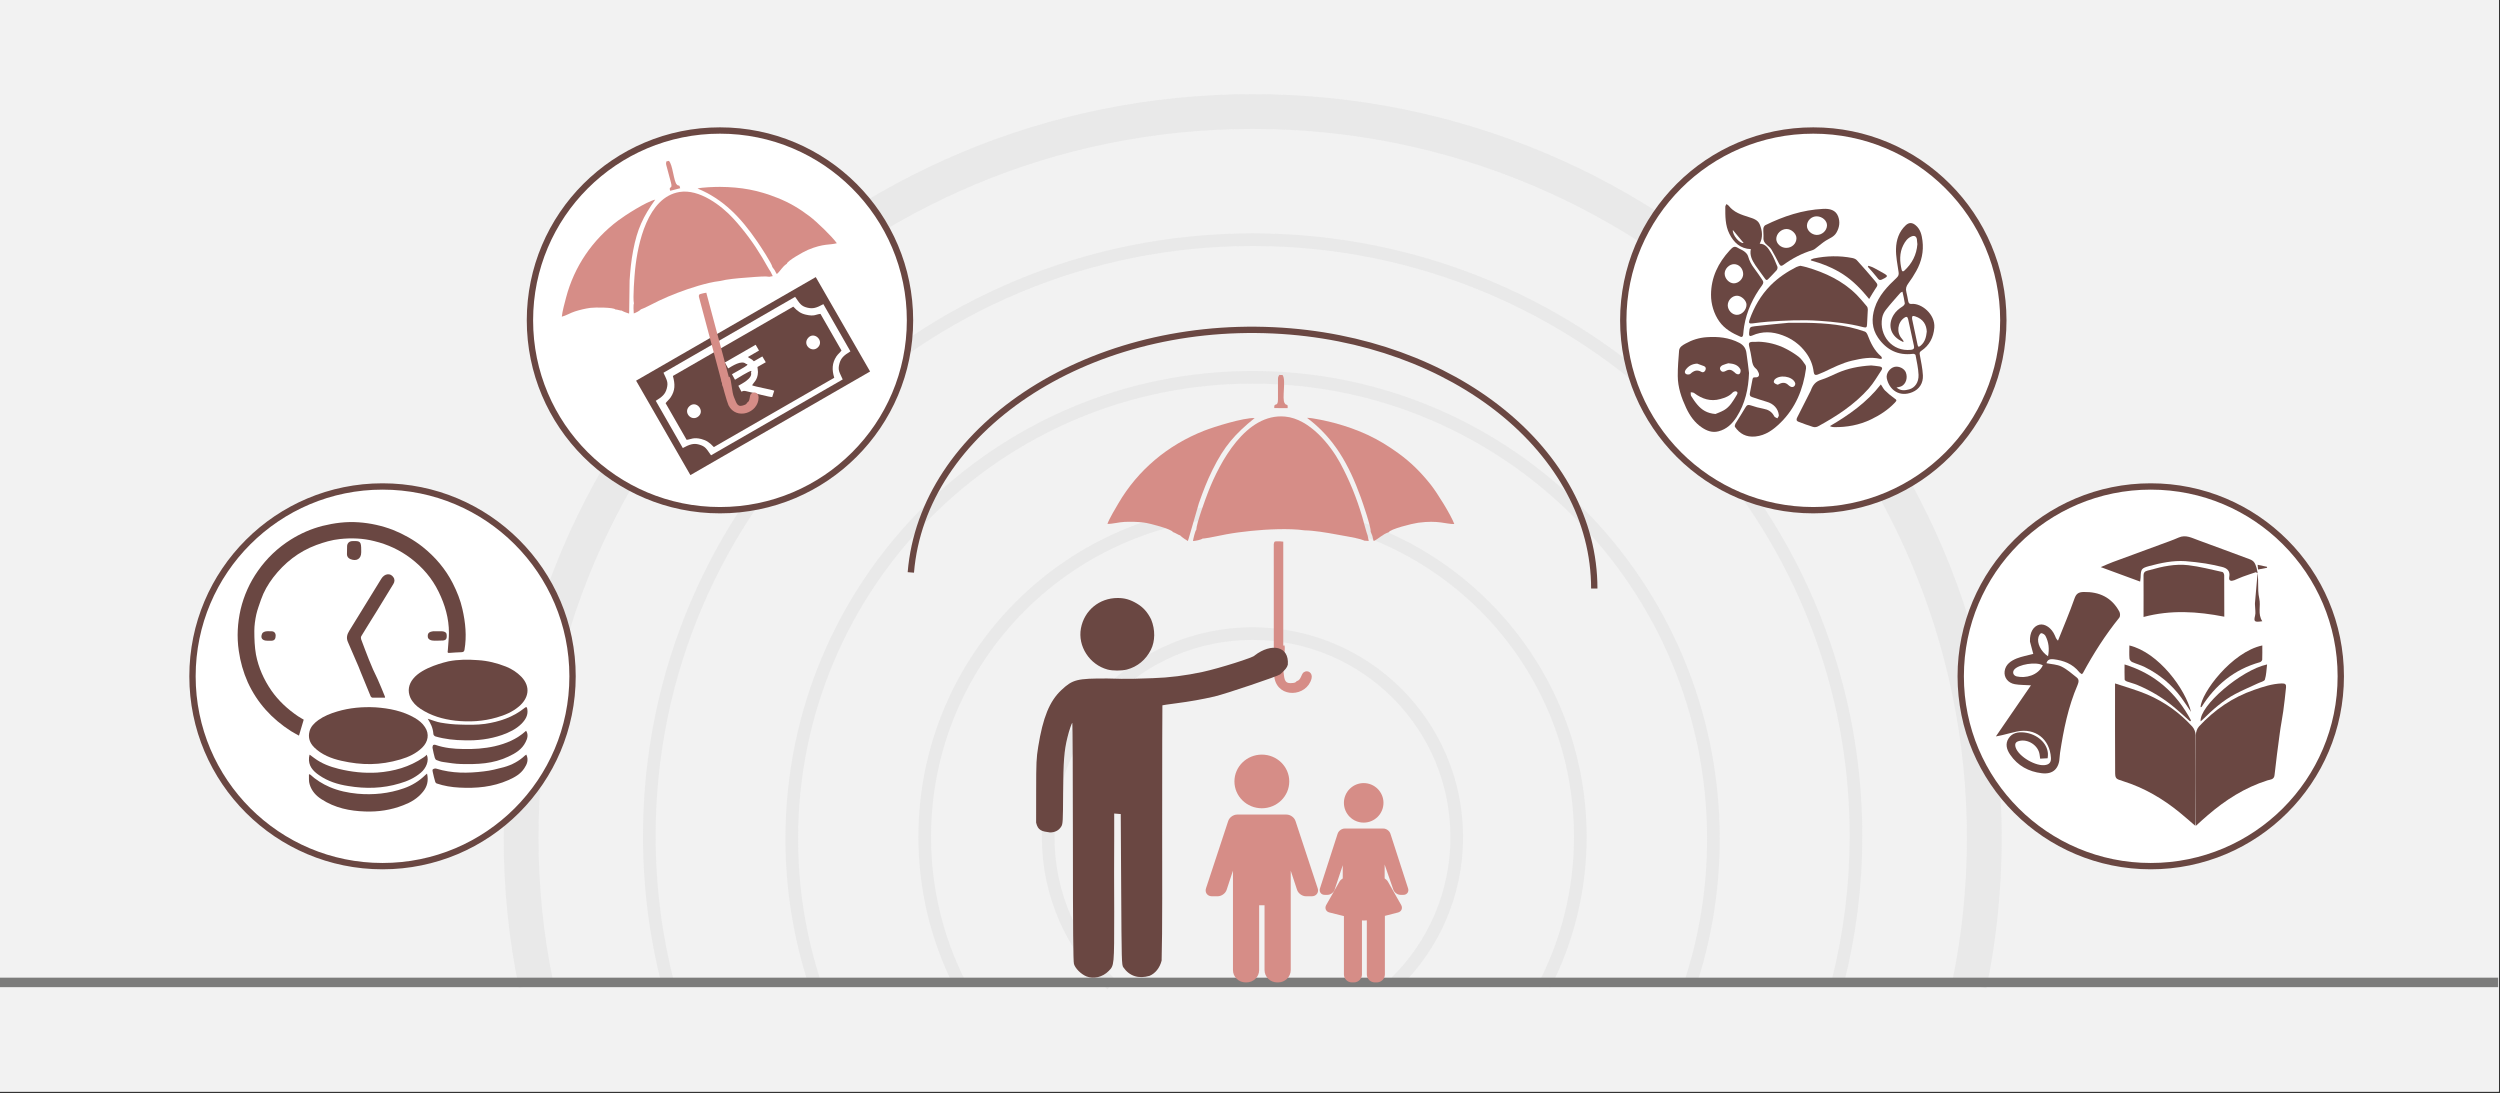
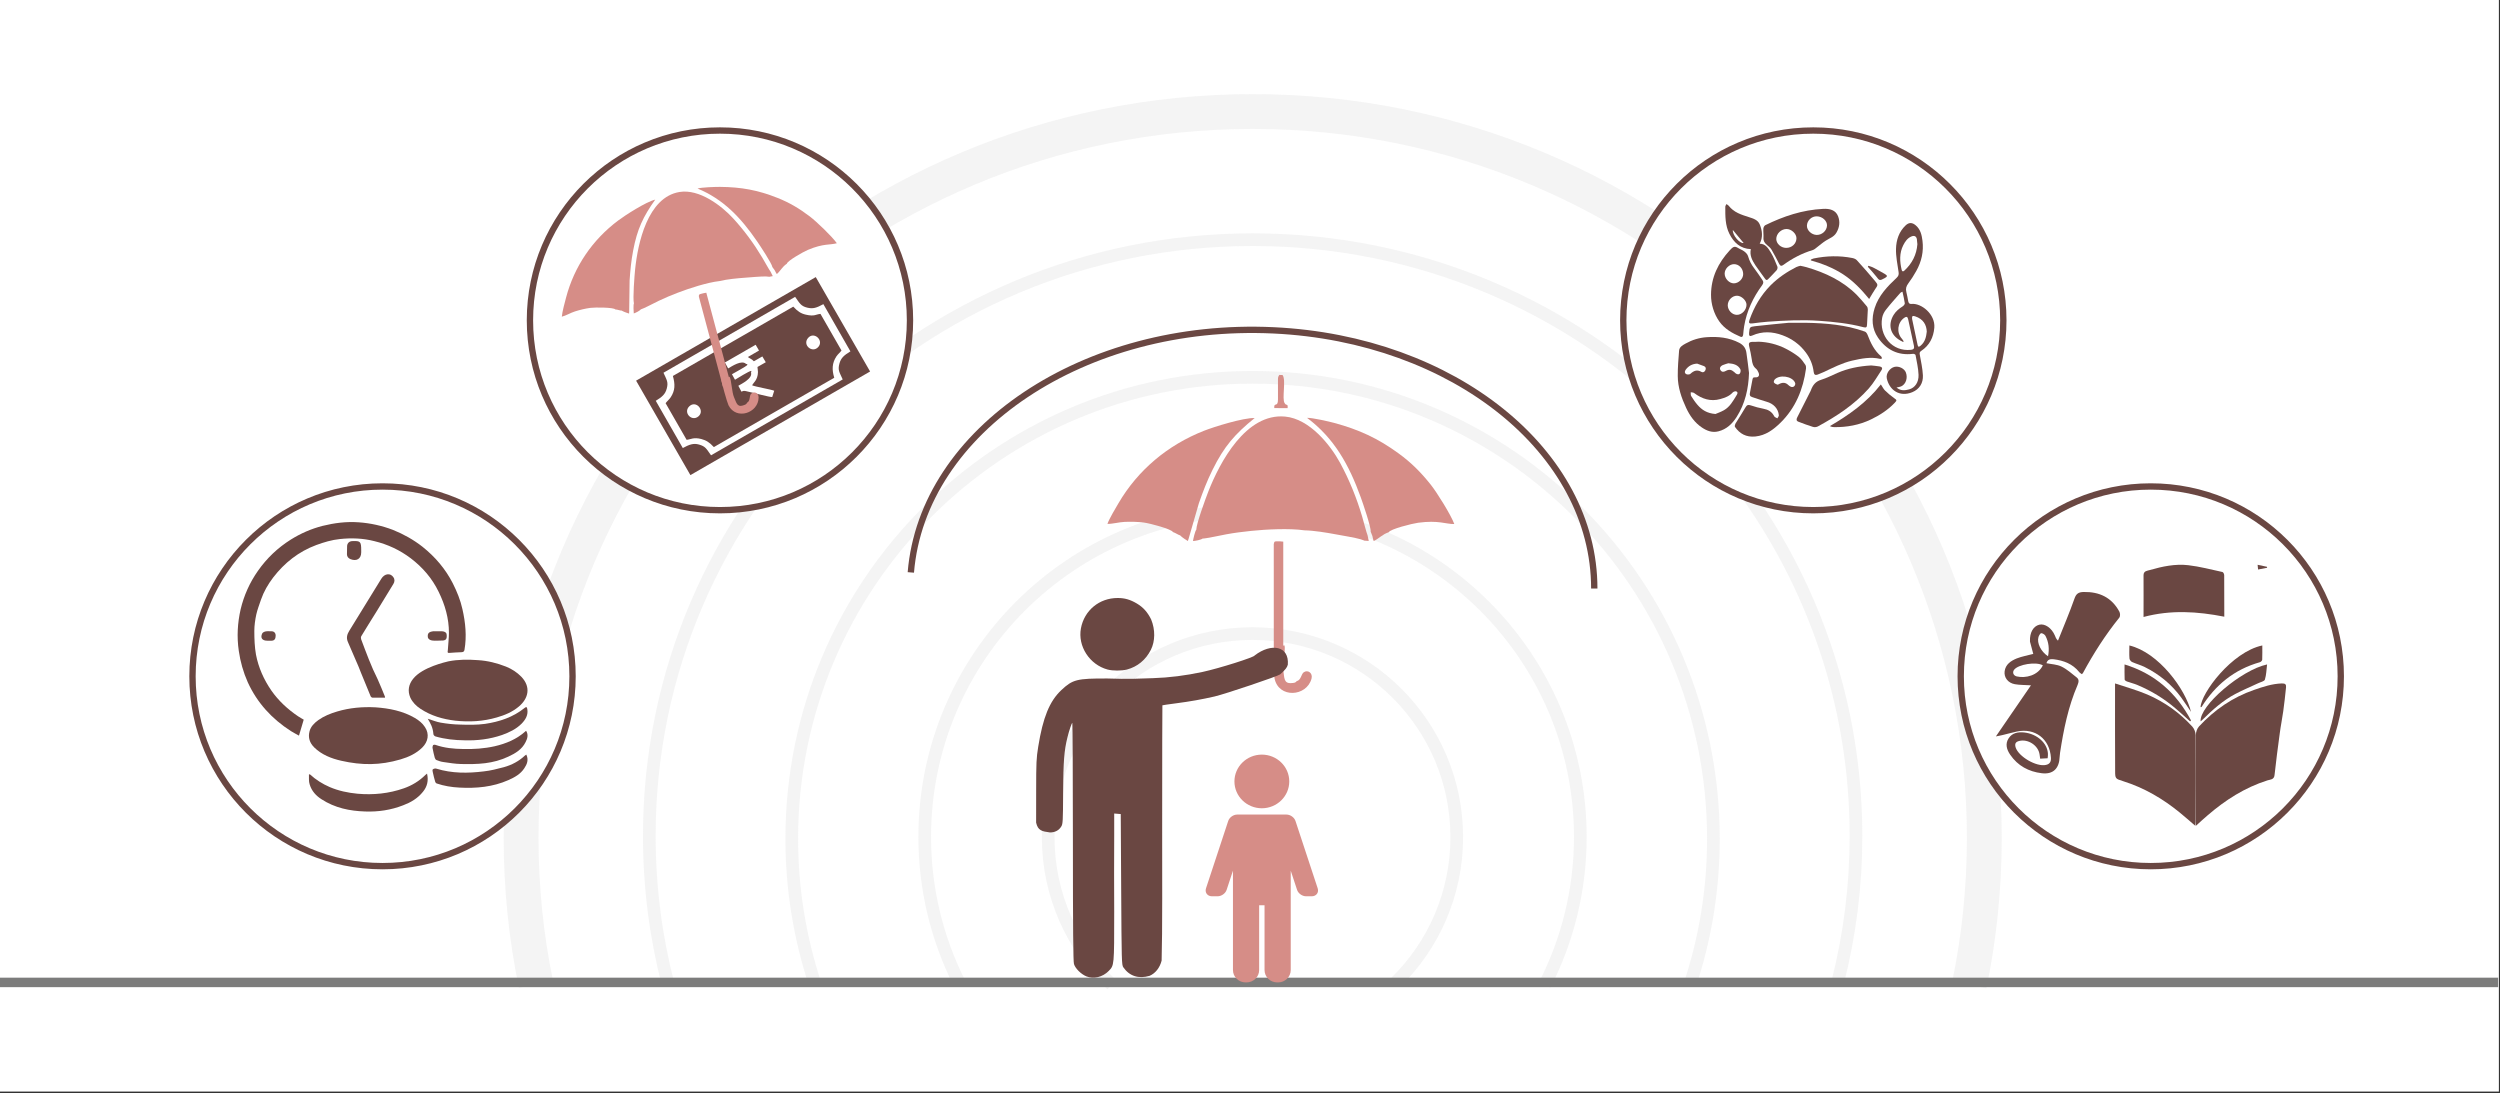
<svg xmlns="http://www.w3.org/2000/svg" width="526" height="230" overflow="hidden">
  <rect width="100%" height="100%" fill="#333333" stroke="none" />
  <defs>
    <clipPath id="clip0">
      <rect x="0" y="0" width="526" height="230" />
    </clipPath>
    <clipPath id="clip1">
      <rect x="241" y="158" width="49" height="49" />
    </clipPath>
    <clipPath id="clip2">
      <rect x="241" y="158" width="49" height="49" />
    </clipPath>
    <clipPath id="clip3">
      <rect x="241" y="158" width="49" height="49" />
    </clipPath>
    <clipPath id="clip4">
      <rect x="266" y="164" width="42" height="43" />
    </clipPath>
    <clipPath id="clip5">
-       <rect x="266" y="164" width="42" height="43" />
-     </clipPath>
+       </clipPath>
    <clipPath id="clip6">
      <rect x="266" y="164" width="42" height="43" />
    </clipPath>
  </defs>
  <g clip-path="url(#clip0)">
    <rect x="0" y="0" width="525.239" height="229.667" fill="#FFFFFF" transform="scale(1.001 1)" />
-     <rect x="0" y="0" width="525.239" height="229.667" fill="#F2F2F2" transform="scale(1.001 1)" />
    <path d="M-12.78-73.336C-4.885-65.561 0-54.766 0-42.841 0-19.177-19.221 0-42.938 0-66.638 0-85.876-19.177-85.876-42.841-85.876-55.053-80.737-66.084-72.504-73.893" stroke="#BFBFBF" stroke-width="2.663" stroke-miterlimit="8" stroke-opacity="0.169" fill="none" fill-rule="evenodd" transform="matrix(1.001 8.75495e-08 8.74228e-08 -1 306.5 133.307)" />
    <path d="M-7.467-99.855C-2.703-90.519 0-79.935 0-68.744 0-30.774-30.848 0-68.909 0-106.953 0-137.8-30.774-137.8-68.744-137.8-79.733-135.199-90.131-130.587-99.367" stroke="#BFBFBF" stroke-width="2.663" stroke-miterlimit="8" stroke-opacity="0.169" fill="none" fill-rule="evenodd" transform="matrix(1.001 8.75495e-08 8.74228e-08 -1 332.5 107.344)" />
    <path d="M-4.947-127.815C-1.739-118.166 0-107.841 0-97.109 0-43.485-43.377 0-96.868 0-150.342 0-193.719-43.485-193.719-97.109-193.719-107.79-191.98-118.082-188.806-127.713" stroke="#BFBFBF" stroke-width="2.663" stroke-miterlimit="8" stroke-opacity="0.169" fill="none" fill-rule="evenodd" transform="matrix(1.001 8.75495e-08 8.74228e-08 -1 360.5 79.385)" />
    <path d="M-3.823-156.151C-1.325-146.336 0-136.05 0-125.462 0-56.168-56.778 0-126.825 0-196.854 0-253.632-56.168-253.632-125.462-253.632-136.269-252.256-146.756-249.657-156.773" stroke="#BFBFBF" stroke-width="2.663" stroke-miterlimit="8" stroke-opacity="0.169" fill="none" fill-rule="evenodd" transform="matrix(1.001 8.75495e-08 8.74228e-08 -1 390.5 50.427)" />
    <path d="M-3.14-183.734C-1.086-173.763 0-163.422 0-152.844 0-68.426-68.847 0-153.786 0-238.707 0-307.554-68.426-307.554-152.844-307.554-163.388-306.485-173.696-304.431-183.633" stroke="#BFBFBF" stroke-width="7.323" stroke-miterlimit="8" stroke-opacity="0.169" fill="none" fill-rule="evenodd" transform="matrix(1.001 8.75495e-08 8.74228e-08 -1 417.5 23.466)" />
    <path d="M0 39.942C-1.01703e-14 17.883 17.883 0 39.942 0 62.002-1.01703e-14 79.884 17.883 79.884 39.942 79.884 62.002 62.002 79.884 39.942 79.884 17.883 79.884-1.52555e-14 62.002 0 39.942Z" stroke="#6A4742" stroke-width="1.331" stroke-miterlimit="8" fill="#FFFFFF" fill-rule="evenodd" transform="matrix(1.001 0 -0 1 40.5 102.352)" />
    <path d="M0 0 525.087 0" stroke="#7C7C7B" stroke-width="1.997" stroke-miterlimit="8" fill="none" fill-rule="evenodd" transform="matrix(1.001 0 -0 1 0 206.7)" />
    <path d="M-3.164-7.505C-2.277-7.317-2.216-6.028-1.71-5.659-0.862-5.037 0.27-5.781-0.058-6.993-1.09-10.813-6.974-11.177-7.833-6.921-7.982-6.186-8.052-0.92-7.917-0.197L-5.729 0C-5.478-0.93-6.198-4.008-5.977-5.328-5.756-6.648-5.931-7.999-4.402-7.923-3.759-7.889-3.453-7.893-3.164-7.505Z" fill="#D68D87" fill-rule="evenodd" transform="matrix(1.001 8.75495e-08 8.74228e-08 -1 276 135.803)" />
    <path d="M0.004 23.903 1.997 23.965 1.997 0.129C1.612 0.077 1.151 0.046 0.793 0.057 0.24 0.072 0.114 0 0 0.63L0.004 23.903Z" fill="#D68D87" fill-rule="evenodd" transform="matrix(1.001 0 -0 1 268 113.835)" />
    <path d="M2.036 26.437C2.477 26.489 6.154 25.705 7.023 25.542 8.732 25.226 10.488 25.008 12.251 24.824 15.382 24.501 20.286 24.248 23.428 24.709 25.468 24.747 28.092 25.195 29.948 25.538 31.047 25.74 34.218 26.274 35.227 26.583L35.902 26.822C35.923 26.833 35.966 26.853 35.999 26.874L36.947 26.94 36.699 25.747C36.562 25.542 35.74 22.409 35.568 21.833 34.411 17.913 32.889 14.138 30.932 10.526 28.907 6.79 24.545 1.259 19.371 0.774 11.123 0 5.641 10.394 3.239 16.518 2.682 17.947 0.711 23.308 0.7 24.577 0.434 24.841 0.05 26.597 0 26.961 0.431 26.954 1.67 26.715 2.036 26.437Z" fill="#D68D87" fill-rule="evenodd" transform="matrix(1.001 0 -0 1 251 86.874)" />
    <path d="M13.374 23.98 13.736 24.906C13.819 25.236 13.883 25.703 14.024 25.962 15.108 25.453 15.854 24.53 17.186 24.106 17.459 23.453 22.094 22.281 23.355 22.113 27.659 21.534 29.149 22.418 30.955 22.383 30.233 20.435 27.333 15.785 26.033 14.139 23.897 11.444 21.854 9.426 19.244 7.524 14.889 4.348 10.95 2.527 5.673 1.098 4.617 0.811 1.073 0 0 0.042 5.701 4.306 8.821 9.921 11.299 16.778 11.708 17.908 13.481 23.064 13.374 23.98Z" fill="#D68D87" fill-rule="evenodd" transform="matrix(1.001 0 -0 1 275 87.873)" />
    <path d="M13.767 24.07C14.341 24.252 14.848 24.664 15.311 24.78 15.451 24.955 15.357 24.843 15.519 24.986 15.544 25.011 15.691 25.133 15.731 25.165 15.953 25.343 15.957 25.354 16.197 25.504L16.908 25.962 17.07 25.469 19.234 17.982C20.11 15.477 20.936 13.326 22.092 10.985 24.544 6.014 26.816 3.436 30.955 0.08 28.572 0 22.383 1.938 20.329 2.75 12.665 5.766 6.411 11.024 2.319 18.014 1.702 19.07 0.449 21.148 0 22.355 1.098 22.376 2.427 21.981 3.629 21.932 5.001 21.876 6.379 21.911 7.668 22.072 8.881 22.226 13.527 23.457 13.767 24.07Z" fill="#D68D87" fill-rule="evenodd" transform="matrix(1.001 0 -0 1 233 87.873)" />
    <path d="M0.883 0.902 0.886 5.129C0.894 6.973 0 5.595 0.108 6.973L2.913 6.99C2.996 5.875 2.652 6.594 2.296 5.948 1.653 5.096 2.644 1.052 1.851 0.023L1.171 0C0.972 0.276 0.883 0.473 0.883 0.902Z" fill="#D68D87" fill-rule="evenodd" transform="matrix(1.001 0 -0 1 268 78.886)" />
    <path d="M10.564 79.611C9.434 79.145 8.217 77.93 7.954 77.004 7.795 76.445 7.737 69.765 7.731 51.267 7.726 37.526 7.671 26.284 7.608 26.284 7.479 26.284 6.952 27.848 6.577 29.345 5.894 32.071 5.713 34.411 5.677 40.98 5.645 46.99 5.616 47.527 5.297 48.059 4.798 48.892 3.973 49.331 2.912 49.33 1.187 49.097 0.383 48.936 0 47.26L0.007 40.598C0.013 34.557 0.054 33.693 0.434 31.326 1.432 25.12 2.82 21.714 5.301 19.38 7.681 17.141 8.579 16.914 14.982 16.937 19.423 17.107 21.722 16.959 24.572 16.867 27.954 16.761 31.441 16.322 35.004 15.552 38.496 14.798 45.935 12.439 45.935 12.085 49.467 9.395 53.215 10.068 52.905 14.031 52.733 14.658 52.407 15.071 51.298 16.066 50.874 16.446 39.7 20.218 37.5 20.723 34.846 21.333 32.389 21.77 29.432 22.158 27.869 22.363 26.569 22.552 26.542 22.579 26.515 22.605 26.494 34.259 26.494 48.476 26.491 56.738 26.56 70.435 26.38 76.29 25.997 77.804 25.062 78.986 23.838 79.5 21.548 80.17 19.617 79.574 18.324 77.695 17.984 77.185 17.967 76.576 17.879 61.313L17.787 45.46 17.099 45.404 16.412 45.348 16.412 50.032C16.356 56.967 16.409 58.702 16.412 66.054 16.412 77.362 16.419 77.282 15.258 78.47 13.988 79.769 12.076 80.233 10.564 79.611ZM15.021 15.052C11.228 14.031 8.713 10.139 9.418 6.381 10.127 2.603 13.278 0.001 17.145 0 18.623-0 19.791 0.338 21.188 1.171 22.503 1.956 23.397 2.951 24.17 4.493 25.069 6.679 25.023 9.093 24.125 10.892 23.064 13.01 21.286 14.475 19.071 15.056 17.992 15.339 16.079 15.337 15.021 15.052Z" fill="#6A4742" fill-rule="evenodd" transform="matrix(1.001 0 -0 1 218 125.818)" />
    <g clip-path="url(#clip1)">
      <g clip-path="url(#clip2)">
        <g clip-path="url(#clip3)">
-           <path d="M23.965 11.29C27.078 11.29 29.61 8.758 29.61 5.645 29.61 2.532 27.078 0 23.965 0 20.853 0 18.321 2.532 18.321 5.645 18.321 8.758 20.853 11.29 23.965 11.29Z" fill="#D68D87" transform="matrix(1.022 0 -0 1 241 158.77)" />
+           <path d="M23.965 11.29C27.078 11.29 29.61 8.758 29.61 5.645 29.61 2.532 27.078 0 23.965 0 20.853 0 18.321 2.532 18.321 5.645 18.321 8.758 20.853 11.29 23.965 11.29" fill="#D68D87" transform="matrix(1.022 0 -0 1 241 158.77)" />
          <path d="M35.462 28.135 30.89 13.966C30.645 13.208 29.829 12.614 29.032 12.614L28.348 12.614 27.86 12.614 20.07 12.614 19.581 12.614 18.898 12.614C18.101 12.614 17.285 13.208 17.04 13.966L12.468 28.135C12.333 28.555 12.389 28.98 12.623 29.302 12.857 29.623 13.244 29.808 13.686 29.808L14.858 29.808C15.655 29.808 16.471 29.214 16.716 28.455L18.018 24.418 18.018 29.87 18.018 30.132 18.018 45.326C18.018 46.762 19.187 47.931 20.623 47.931L20.806 47.931C22.242 47.931 23.411 46.762 23.411 45.326L23.411 31.695 24.519 31.695 24.519 45.326C24.519 46.762 25.688 47.931 27.124 47.931L27.307 47.931C28.743 47.931 29.912 46.762 29.912 45.326L29.912 30.132 29.912 29.87 29.912 24.416 31.215 28.455C31.46 29.214 32.276 29.808 33.073 29.808L34.245 29.808C34.687 29.808 35.074 29.623 35.308 29.302 35.543 28.98 35.598 28.555 35.462 28.135Z" fill="#D68D87" transform="matrix(1.022 0 -0 1 241 158.77)" />
        </g>
      </g>
    </g>
    <g clip-path="url(#clip4)">
      <g clip-path="url(#clip5)">
        <g clip-path="url(#clip6)">
          <path d="M20.9 8.317C23.193 8.317 25.058 6.451 25.058 4.158 25.058 1.866 23.193 0 20.9 0 18.607 0 16.742 1.866 16.742 4.158 16.742 6.451 18.607 8.317 20.9 8.317Z" fill="#D68D87" transform="matrix(1.001 0 -0 1 266 164.761)" />
          <path d="M30.231 22.16 26.52 10.661C26.321 10.045 25.659 9.563 25.012 9.563L24.113 9.563C24.1 9.563 24.088 9.567 24.075 9.568 24.061 9.567 24.049 9.563 24.035 9.563L17.766 9.563C17.741 9.563 17.718 9.569 17.694 9.57 17.671 9.569 17.649 9.563 17.626 9.563L16.927 9.563C16.28 9.563 15.618 10.045 15.419 10.661L11.709 22.159C11.599 22.5 11.645 22.845 11.834 23.106 12.024 23.367 12.339 23.517 12.697 23.517L13.281 23.517C13.926 23.517 14.59 23.037 14.794 22.424L16.498 17.284 16.498 20.058C16.211 20.228 15.963 20.461 15.815 20.723L13.017 25.662C12.842 25.971 12.815 26.319 12.943 26.617 13.071 26.915 13.341 27.135 13.686 27.221L16.744 27.986 16.744 40.248C16.744 41.181 17.502 41.939 18.434 41.939L18.847 41.939C19.78 41.939 20.538 41.181 20.538 40.248L20.538 28.895C20.682 28.909 20.834 28.917 20.99 28.917 21.19 28.917 21.381 28.904 21.558 28.882L21.558 40.248C21.558 41.181 22.317 41.939 23.249 41.939L23.662 41.939C24.595 41.939 25.353 41.181 25.353 40.248L25.353 27.936 28.119 27.226C28.462 27.138 28.732 26.916 28.859 26.617 28.985 26.318 28.958 25.97 28.784 25.662L25.986 20.723C25.838 20.461 25.59 20.228 25.303 20.058L25.303 17.147 27.136 22.434C27.347 23.041 28.016 23.517 28.658 23.517L29.242 23.517C29.601 23.517 29.915 23.367 30.105 23.107 30.295 22.846 30.341 22.5 30.231 22.16Z" fill="#D68D87" transform="matrix(1.001 0 -0 1 266 164.761)" />
        </g>
      </g>
    </g>
    <path d="M0.139 51.04C2.606 21.042 36.733-1.762 76.363 0.105 114.262 1.891 143.792 25.678 143.792 54.421" stroke="#6A4742" stroke-width="1.331" stroke-miterlimit="8" fill="none" fill-rule="evenodd" transform="matrix(1.001 0 -0 1 191.5 69.4)" />
    <path d="M13.888 41.575C13.564 42.711 13.24 43.761 12.891 44.935 12.393 44.638 11.769 44.354 11.184 43.971 7.183 41.402 4.092 38.017 2.122 33.693 1.188 31.593 0.564 29.369 0.24 27.096-0.196 24.143-0.021 21.227 0.627 18.361 1.325 15.445 2.534 12.728 4.266 10.269 6.123 7.613 8.417 5.426 11.159 3.697 13.252 2.387 15.459 1.423 17.839 0.806 20.344 0.188 22.837-0.133 25.43 0.052 27.898 0.225 30.316 0.756 32.671 1.658 34.902 2.56 36.996 3.734 38.878 5.216 41.533 7.341 43.677 9.861 45.21 12.864 46.095 14.618 46.83 16.422 47.241 18.299 47.889 21.128 48.176 23.995 47.678 26.886 47.615 27.231 47.441 27.355 47.092 27.38 46.244 27.404 45.384 27.466 44.524 27.528 44.026 27.59 44.138 27.268 44.175 27.009 44.237 25.786 44.412 24.526 44.412 23.303 44.412 20.264 43.589 17.41 42.256 14.692 40.885 11.85 38.878 9.515 36.373 7.613 34.08 5.883 31.549 4.697 28.745 4.018 26.364 3.4 23.922 3.314 21.504 3.573 19.796 3.746 18.151 4.24 16.53 4.833 12.791 6.229 9.85 8.577 7.469 11.665 6.385 13.098 5.5 14.618 4.914 16.31 4.565 17.36 4.154 18.386 3.917 19.461 3.68 20.573 3.506 21.771 3.506 22.907 3.506 24.575 3.568 26.268 3.855 27.898 4.378 30.616 5.5 33.149 7.095 35.459 8.604 37.621 10.511 39.376 12.692 40.858 13.091 41.13 13.539 41.364 13.888 41.575L13.888 41.575Z" fill="#6A4742" fill-rule="evenodd" transform="matrix(1.001 0 -0 1 50 109.841)" />
    <path d="M6.79 11.279C4.687 10.8 2.684 10.011 1.12 8.481 0.143 7.513-0.207 6.389 0.118 5.121 0.356 4.105 1.12 3.34 1.983 2.718 3.173 1.87 4.525 1.332 5.939 0.913 8.568 0.124 11.284-0.103 14.013 0.04 16.905 0.244 19.746 0.806 22.263 2.276 23.114 2.778 23.865 3.376 24.391 4.201 25.367 5.671 25.042 7.285 23.827 8.493 22.55 9.76 20.936 10.502 19.221 11.004 14.94 12.259 11.121 12.259 6.79 11.279L6.79 11.279Z" fill="#6A4742" fill-rule="evenodd" transform="matrix(1.001 0 -0 1 65 148.784)" />
    <path d="M8.349 0.345C10.41-0.06 12.483-0.06 14.569 0.097 16.58 0.215 18.553 0.711 20.439 1.455 21.675 1.952 22.762 2.657 23.686 3.611 25.722 5.766 25.16 8.143 23.162 9.841 21.775 11.016 20.189 11.669 18.503 12.152 15.643 12.988 12.758 13.145 9.798 12.832 7.175 12.518 4.689 11.813 2.454 10.324 1.567 9.736 0.805 8.992 0.33 7.973-0.282 6.549-0.019 5.191 0.917 4.028 2.853 1.56 7.849 0.476 8.349 0.345L8.349 0.345Z" fill="#6A4742" fill-rule="evenodd" transform="matrix(1.001 0 -0 1 86 138.799)" />
-     <path d="M24.759 0.024C25.348 1.284 24.584 2.919 23.519 3.803 22.216 4.917 20.676 5.608 19.047 6.068 15.528 7.134 11.92 7.219 8.275 6.613 6.058 6.274 3.954 5.608 2.125 4.324 0.822 3.44-0.155 2.325 0.02 0.606 0.045 0.436 0.083 0.266 0.133 0 0.521 0.291 0.847 0.521 1.135 0.739 2.676 1.889 4.417 2.543 6.283 3.004 8.951 3.658 11.632 3.949 14.363 3.779 17.857 3.525 21.139 2.604 24.058 0.606 24.321 0.46 24.534 0.254 24.759 0.024L24.759 0.024Z" fill="#6A4742" fill-rule="evenodd" transform="matrix(1.001 0 -0 1 65 158.77)" />
    <path d="M0.201 0.152C1.443 1.297 2.862 2.18 4.355 2.828 6.25 3.642 8.208 4.042 10.216 4.236 13.542 4.525 16.793 4.208 19.968 3.09 21.625 2.511 23.168 1.587 24.474 0.29 24.561 0.193 24.687 0.097 24.825 0 25.176 1.504 24.85 2.745 23.971 3.822 22.842 5.229 21.399 6.071 19.817 6.664 17.244 7.671 14.571 8.071 11.848 7.974 8.585 7.878 5.447 7.229 2.636 5.394 1.506 4.677 0.565 3.67 0.151 2.263-0.063 1.642 0.025 0.897 0 0.207 0.05 0.152 0.138 0.152 0.201 0.152L0.201 0.152Z" fill="#6A4742" fill-rule="evenodd" transform="matrix(1.001 0 -0 1 65 162.764)" />
    <path d="M6.439 22.058C6.987 23.269 7.483 24.518 7.979 25.73 8.006 25.816 8.006 25.901 8.006 25.962 7.079 25.962 6.217 25.962 5.356 25.962 5.238 25.962 5.042 25.816 4.99 25.705 0.63 15.153 4.168 23.428 0.186 14.223-0.179 13.354 0.029 12.632 0.499 11.873 2.758 8.225 5.003 4.577 7.222 0.941 7.901-0.16 9.128-0.332 9.755 0.623 10.094 1.088 10.029 1.602 9.755 2.043 8.554 4.014 7.353 5.972 6.152 7.943 5.108 9.645 4.024 11.322 3.006 13.036 2.914 13.207 2.914 13.501 2.98 13.672 4.024 16.451 5.095 19.401 6.439 22.058L6.439 22.058Z" fill="#6A4742" fill-rule="evenodd" transform="matrix(1.001 0 -0 1 73 120.825)" />
    <path d="M0 2.442C0.96 2.739 1.844 3.111 2.715 3.259 4.072 3.495 5.442 3.643 6.8 3.668 8.554 3.73 10.308 3.755 12.037 3.519 15.059 3.073 17.94 2.119 20.347 0.174 20.706-0.123 20.859-0.037 20.923 0.41 21.141 1.636 20.565 2.603 19.745 3.457 18.593 4.622 17.146 5.304 15.609 5.861 13.035 6.741 10.41 7.063 7.721 6.976 5.66 6.952 3.611 6.741 1.613 6.159 1.434 6.097 1.191 5.861 1.191 5.688 1.063 4.238 0.627 3.507 0 2.442L0 2.442Z" fill="#6A4742" fill-rule="evenodd" transform="matrix(1.001 0 -0 1 90 148.784)" />
    <path d="M19.686 0C20.189 0.814 19.95 1.629 19.56 2.369 18.818 3.887 17.422 4.738 15.913 5.429 14.367 6.157 12.732 6.589 11.072 6.798 9.374 7.008 7.689 7.008 5.992 6.971 4.772 6.947 3.552 6.737 2.345 6.564 1.804 6.502 1.301 6.33 0.823 6.132 0.647 6.071 0.522 5.811 0.471 5.639 0.295 4.997 0.144 4.356 0.031 3.714-0.032 3.504 0.006 3.22 0.094 3.048 0.119 2.937 0.446 2.875 0.597 2.937 2.496 3.603 4.458 3.788 6.419 3.813 8.645 3.874 10.871 3.726 13.071 3.233 15.473 2.677 17.699 1.752 19.547 0.086 19.547 0.025 19.598 0.025 19.686 0L19.686 0Z" fill="#6A4742" fill-rule="evenodd" transform="matrix(1.001 0 -0 1 91 153.777)" />
    <path d="M19.718 0C20.246 1.099 19.869 2.015 19.304 2.858 18.5 4.104 17.256 4.788 15.925 5.374 12.659 6.816 9.192 7.133 5.625 6.938 3.992 6.852 2.422 6.596 0.876 6.07 0.726 6.009 0.575 5.814 0.55 5.643 0.374 5.032 0.198 4.397 0.073 3.762 0.01 3.53-0.053 3.188 0.073 3.102 0.248 2.956 0.613 2.87 0.814 2.956 4.105 3.97 7.421 3.945 10.775 3.53 12.194 3.383 13.626 3.005 15.021 2.638 16.679 2.174 18.198 1.368 19.442 0.183 19.517 0.122 19.605 0.085 19.718 0L19.718 0Z" fill="#6A4742" fill-rule="evenodd" transform="matrix(1.001 0 -0 1 91 158.77)" />
    <path d="M2.996 1.994C2.996 2.119 2.996 2.259 2.996 2.385 2.996 3.739 2.022 4.325 0.738 3.808 0.28 3.613 0 3.278 0 2.789 0.029 2.231 0 1.631 0.029 1.072 0.059 0.416 0.517 0.012 1.181 0.012 2.863-0.058 2.996 0.137 2.996 1.994L2.996 1.994Z" fill="#6A4742" fill-rule="evenodd" transform="matrix(1.001 0 -0 1 73 113.835)" />
    <path d="M2.196 0.012C2.465 0.012 2.734-0.007 3.003 0.012 3.598 0.032 3.966 0.332 3.966 0.719 3.994 0.816 3.994 0.903 3.994 0.99 3.994 1.812 3.697 2.016 2.494 1.977 2.154 1.977 1.828 1.996 1.489 1.996 0.654 2.016 0.087 1.725 0.016 1.241-0.083 0.419 0.257 0.1 1.248 0.003 1.559-0.007 1.885 0.012 2.196 0.012L2.196 0.012 2.196 0.012Z" fill="#6A4742" fill-rule="evenodd" transform="matrix(1.001 0 -0 1 90 132.808)" />
    <path d="M1.523 1.997C1.43 1.997 1.326 1.997 1.233 1.997 0.176 1.997-0.259 1.422 0.155 0.495 0.259 0.261 0.621 0.085 0.912 0.036 1.326-0.032 1.741 0.017 2.186 0.017 2.694 0.036 3.015 0.407 2.995 0.963 2.995 1.636 2.705 1.978 2.166 1.997 1.969 1.997 1.751 1.997 1.523 1.997L1.523 1.997Z" fill="#6A4742" fill-rule="evenodd" transform="matrix(1.001 0 -0 1 55 132.808)" />
    <path d="M0 39.942C-1.01703e-14 17.883 17.883 0 39.942 0 62.002-1.01703e-14 79.884 17.883 79.884 39.942 79.884 62.002 62.002 79.884 39.942 79.884 17.883 79.884-1.52555e-14 62.002 0 39.942Z" stroke="#6A4742" stroke-width="1.331" stroke-miterlimit="8" fill="#FFFFFF" fill-rule="evenodd" transform="matrix(1.001 0 -0 1 111.5 27.46)" />
    <path d="M0-39.942C1.01703e-14-17.883-17.883 0-39.942 0-62.002 1.01703e-14-79.884-17.883-79.884-39.942-79.884-62.002-62.002-79.884-39.942-79.884-17.883-79.884 1.52555e-14-62.002 0-39.942Z" stroke="#6A4742" stroke-width="1.331" stroke-miterlimit="8" fill="#FFFFFF" fill-rule="evenodd" transform="matrix(1.001 8.75495e-08 8.74228e-08 -1 492.5 102.352)" />
    <path d="M0-39.942C1.01703e-14-17.883-17.883 0-39.942 0-62.002 1.01703e-14-79.884-17.883-79.884-39.942-79.884-62.002-62.002-79.884-39.942-79.884-17.883-79.884 1.52555e-14-62.002 0-39.942Z" stroke="#6A4742" stroke-width="1.331" stroke-miterlimit="8" fill="#FFFFFF" fill-rule="evenodd" transform="matrix(1.001 8.75495e-08 8.74228e-08 -1 421.5 27.46)" />
    <path d="M0 22.932 43.603 22.937 43.617 0.007 0.019 0 0 22.932ZM1.486 5.741 1.454 17.198C3.032 17.236 3.942 17.41 4.765 18.257 5.794 19.317 5.661 19.791 5.837 21.493L37.782 21.505C37.964 19.813 37.797 19.314 38.855 18.259 39.711 17.405 40.548 17.236 42.131 17.198L42.163 5.741C40.507 5.701 39.76 5.543 38.852 4.679 37.831 3.706 37.947 3.05 37.782 1.441L5.837 1.434C5.663 3.109 5.791 3.651 4.763 4.677 3.899 5.538 3.059 5.701 1.486 5.741Z" fill="#6A4742" fill-rule="evenodd" transform="matrix(0.867 -0.5 0.499 0.866 133.818 80.102)" />
    <path d="M0.017 4.204 0 13.091C0.84 13.472 1.543 13.297 2.754 14.482 3.534 15.25 3.888 15.95 4.196 17.277L33.405 17.297C33.8 15.576 34.536 14.393 36.029 13.633 36.535 13.376 37.206 13.28 37.582 13.091L37.601 4.204C36.727 3.784 36.253 4.112 34.854 2.805 34.057 2.061 33.718 1.358 33.403 0.019L4.203 0C3.741 1.78 3.103 2.884 1.567 3.659 1.054 3.92 0.416 4.007 0.017 4.204ZM4.001 7.263C2.169 7.721 2.8 10.427 4.646 10.051 6.454 9.684 5.913 6.785 4.001 7.263ZM32.827 7.284C30.981 7.918 31.934 10.607 33.73 10.005 35.471 9.42 34.628 6.665 32.827 7.284Z" fill="#6A4742" fill-rule="evenodd" transform="matrix(0.867 -0.5 0.499 0.866 137.932 81.203)" />
    <path d="M3.756 2.527C3.917 2.668 3.859 2.34 3.934 2.795 3.436 2.986 0.868 2.859 0.1 2.885L0.073 4.21C0.716 4.193 3.559 4.106 3.952 4.292 3.841 4.73 3.927 4.431 3.749 4.558 3.496 5.855 0.823 5.645 0.048 5.659L0 7.064C0.656 7.085 0.713 7.311 1.421 7.952 2.147 8.608 4.562 11.047 5.043 11.28L6.066 10.338C5.578 9.725 3.031 7.611 2.615 7.035 3.036 6.677 4.174 6.71 5.065 5.223 5.235 4.94 5.356 4.511 5.506 4.245L7.52 4.254 7.503 2.835 5.451 2.828C5.308 2.14 4.923 1.808 4.81 1.421L7.515 1.409 7.51 0.002 0.043 0 0.018 1.426C0.888 1.435 3.454 1.223 3.756 2.527Z" fill="#FFFFFF" fill-rule="evenodd" transform="matrix(0.867 -0.5 0.499 0.866 152.477 76.29)" />
    <path d="M-2.66-6.221C-1.915-6.065-1.863-4.997-1.438-4.691-0.725-4.175 0.227-4.792-0.049-5.796-0.917-8.963-5.862-9.265-6.585-5.737-6.71-5.128-6.769-0.762-6.655-0.163L-4.816 0C-4.605-0.771-5.21-3.322-5.024-4.417-4.838-5.511-4.985-6.631-3.701-6.567-3.16-6.539-2.903-6.542-2.66-6.221Z" fill="#D68D87" fill-rule="evenodd" transform="matrix(0.967 -0.259 -0.258 -0.966 158.162 78.018)" />
    <path d="M0.003 20.158 1.725 20.211 1.725 0.109C1.393 0.065 0.994 0.039 0.685 0.048 0.207 0.061 0.099 0 0 0.531L0.003 20.158Z" fill="#D68D87" fill-rule="evenodd" transform="matrix(0.967 -0.259 0.258 0.966 146.911 61.931)" />
    <path d="M1.667 22.41C2.028 22.454 5.038 21.789 5.75 21.651 7.149 21.384 8.586 21.198 10.03 21.042 12.593 20.769 16.608 20.554 19.18 20.945 20.85 20.978 22.999 21.357 24.519 21.648 25.418 21.819 28.014 22.272 28.84 22.533L29.392 22.736C29.41 22.745 29.445 22.763 29.472 22.78L30.248 22.836 30.045 21.825C29.933 21.651 29.26 18.995 29.119 18.507 28.172 15.184 26.926 11.984 25.324 8.923 23.666 5.755 20.095 1.068 15.859 0.656 9.107 0 4.618 8.811 2.651 14.002 2.196 15.213 0.582 19.757 0.573 20.834 0.356 21.057 0.041 22.545 0 22.854 0.353 22.848 1.367 22.645 1.667 22.41Z" fill="#D68D87" fill-rule="evenodd" transform="matrix(0.967 -0.259 0.258 0.966 127.45 43.87)" />
    <path d="M10.938 20.074 11.235 20.849C11.303 21.125 11.355 21.516 11.47 21.734 12.357 21.308 12.967 20.535 14.057 20.18 14.28 19.633 18.071 18.652 19.102 18.511 22.623 18.026 23.841 18.766 25.318 18.737 24.728 17.107 22.355 13.214 21.293 11.836 19.545 9.58 17.874 7.891 15.74 6.299 12.178 3.64 8.956 2.115 4.64 0.92 3.776 0.679 0.878 0 0 0.035 4.663 3.605 7.215 8.305 9.241 14.045 9.576 14.991 11.027 19.307 10.938 20.074Z" fill="#D68D87" fill-rule="evenodd" transform="matrix(0.967 -0.259 0.258 0.966 146.753 39.633)" />
    <path d="M11.26 20.218C11.73 20.371 12.144 20.718 12.523 20.815 12.637 20.962 12.561 20.868 12.693 20.988 12.713 21.009 12.834 21.112 12.866 21.138 13.048 21.288 13.051 21.297 13.248 21.423L13.829 21.808 13.961 21.394 15.732 15.105C16.448 13.001 17.124 11.194 18.069 9.228 20.075 5.052 21.933 2.886 25.318 0.068 23.369 0 18.307 1.628 16.627 2.31 10.359 4.843 5.244 9.26 1.897 15.132 1.392 16.019 0.367 17.765 0 18.779 0.898 18.796 1.985 18.464 2.968 18.423 4.09 18.376 5.218 18.405 6.272 18.54 7.264 18.67 11.063 19.704 11.26 20.218Z" fill="#D68D87" fill-rule="evenodd" transform="matrix(0.967 -0.259 0.258 0.966 113.36 48.491)" />
-     <path d="M0.682 0.8 0.685 4.549C0.691 6.184 0 4.962 0.084 6.184L2.252 6.199C2.315 5.21 2.049 5.848 1.775 5.275 1.278 4.519 2.044 0.933 1.431 0.021L0.905 0C0.752 0.245 0.682 0.419 0.682 0.8Z" fill="#D68D87" fill-rule="evenodd" transform="matrix(0.967 -0.259 0.258 0.966 139.334 34.196)" />
    <path d="M14.978 7.581C14.865 10.908 14.158 14.029 12.379 16.827 11.458 18.272 10.272 19.419 8.543 19.858 7.231 20.193 6.108 19.742 5.086 19.058 3.572 18.052 2.537 16.582 1.767 14.932 0.77 12.804 0.013 10.586 0.001 8.213-0.012 6.433 0.14 4.654 0.278 2.887 0.341 2.088 1.048 1.726 1.641 1.391 3.016 0.617 4.505 0.153 6.07 0.05 8.442-0.118 10.751 0.102 12.934 1.236 13.83 1.714 14.31 2.384 14.436 3.364 14.638 4.77 14.814 6.175 14.978 7.581ZM7.925 16.208C8.329 16.028 9.061 15.783 9.717 15.409 10.941 14.712 11.609 13.5 12.316 12.34 12.493 12.056 12.745 11.682 12.329 11.463 12.139 11.36 11.698 11.501 11.534 11.695 10.827 12.482 9.893 12.791 8.947 13.062 6.915 13.642 5.111 13.049 3.445 11.798 3.256 11.656 2.966 11.682 2.726 11.63 2.751 11.888 2.688 12.211 2.815 12.417 3.218 13.062 3.647 13.707 4.139 14.274 5.048 15.331 6.146 16.067 7.925 16.208ZM10.638 5.531C10.373 5.621 9.893 5.724 9.464 5.918 8.922 6.163 8.732 6.601 8.985 6.988 9.275 7.426 9.654 7.388 10.083 7.156 10.777 6.769 11.256 6.846 11.862 7.375 11.988 7.491 12.101 7.62 12.24 7.71 12.556 7.904 12.922 7.955 13.111 7.581 13.225 7.349 13.262 6.962 13.136 6.756 12.631 5.879 11.786 5.621 10.638 5.531ZM4.076 5.608C3.016 5.673 2.234 6.098 1.641 6.936 1.401 7.285 1.452 7.658 1.767 7.813 2.007 7.942 2.474 7.929 2.651 7.762 3.357 7.104 4.064 6.807 4.972 7.349 5.288 7.53 5.628 7.388 5.805 7.001 5.982 6.614 5.893 6.304 5.527 6.137 5.048 5.956 4.556 5.789 4.076 5.608Z" fill="#6A4742" fill-rule="evenodd" transform="matrix(1.001 0 -0 1 353 70.897)" />
    <path d="M10.775 0C11.257 0.104 11.671 0.182 12.073 0.298 16.044 1.452 19.695 3.177 22.624 6.108 23.386 6.886 24.081 7.729 24.777 8.559 24.91 8.727 24.964 9 24.964 9.22 24.924 10.245 24.844 11.269 24.803 12.306 24.79 12.942 24.643 13.085 24.015 12.916 20.992 12.125 17.903 11.801 14.787 11.58 11.123 11.321 7.486 11.515 3.835 11.775 2.792 11.853 1.749 11.995 0.719 12.125 0.024 12.216-0.123 12.034 0.091 11.399 1.054 8.676 2.458 6.212 4.53 4.111 6.108 2.529 7.94 1.284 9.933 0.272 10.214 0.13 10.521 0.078 10.775 0Z" fill="#6A4742" fill-rule="evenodd" transform="matrix(1.001 0 -0 1 368 55.919)" />
    <path d="M5.008 0C6.899 0.065 8.828 0.52 10.641 1.431 11.619 1.925 12.57 2.511 13.431 3.174 13.992 3.616 14.409 4.254 14.826 4.852 14.97 5.06 14.996 5.398 14.97 5.659 14.37 10.016 12.779 13.945 9.585 17.067 8.124 18.498 6.494 19.72 4.33 19.942 2.387 20.137 1.031 19.356 0.04 17.925-0.051 17.782 0.027 17.444 0.132 17.249 0.823 16.104 1.566 14.998 2.231 13.841 2.531 13.32 2.791 13.203 3.365 13.398 4.239 13.698 5.151 13.945 6.064 14.114 7.003 14.283 7.72 14.699 8.202 15.532 8.268 15.649 8.32 15.779 8.424 15.844 8.581 15.961 8.776 16.026 8.959 16.117 9.063 15.896 9.285 15.675 9.259 15.467 9.128 14.062 8.124 13.021 6.69 12.631 5.673 12.358 4.669 11.967 3.665 11.655 3.183 11.512 3.078 11.226 3.183 10.758 3.365 9.873 3.535 8.976 3.691 8.078 3.756 7.701 3.795 7.454 4.317 7.493 4.995 7.558 5.269 7.089 4.982 6.478 4.852 6.192 4.695 5.867 4.447 5.672 3.821 5.151 3.665 4.488 3.574 3.733 3.443 2.771 3.222 1.821 3 0.872 2.883 0.351 3.026 0.065 3.574 0.039 3.991 0.052 4.434 0.039 5.008 0ZM12.714 8.794C12.688 8.728 12.662 8.624 12.623 8.533 11.971 7.233 9.363 6.881 8.372 7.974 8.242 8.117 8.15 8.468 8.229 8.585 8.385 8.794 8.672 8.937 8.933 9.028 9.063 9.067 9.259 8.937 9.415 8.859 10.093 8.533 10.706 8.572 11.254 9.119 11.41 9.262 11.592 9.392 11.788 9.483 12.258 9.678 12.727 9.34 12.714 8.794Z" fill="#6A4742" fill-rule="evenodd" transform="matrix(1.001 0 -0 1 365 71.896)" />
    <path d="M5.02 34.602C5.923 35.37 6.826 35.214 7.678 34.992 8.891 34.667 9.717 33.497 9.652 31.923 9.601 30.531 9.265 29.139 9.02 27.761 8.994 27.643 8.672 27.487 8.504 27.513 5.343 27.917 2.904 26.681 1.136 24.119-0.167 22.22-0.27 20.086 0.427 17.888 1.265 15.248 3.11 13.336 5.046 11.515 5.433 11.151 5.536 10.838 5.459 10.331 5.227 8.692 4.865 7.027 4.917 5.389 4.968 3.568 5.536 1.812 6.943 0.485 7.665-0.191 8.349-0.139 9.097 0.511 10.078 1.369 10.323 2.514 10.478 3.711 10.762 5.974 10.284 8.107 9.175 10.084 8.672 10.982 8.117 11.866 7.497 12.698 7.072 13.271 6.904 13.804 7.085 14.493 7.252 15.144 7.356 15.807 7.485 16.458 7.562 16.822 7.73 17.056 8.143 17.017 10.233 16.783 13.201 19.189 12.968 22.012 12.788 24.08 11.949 25.744 10.22 26.889 9.885 27.11 9.846 27.318 9.91 27.683 10.168 29.126 10.491 30.57 10.568 32.04 10.646 33.666 9.846 34.967 8.323 35.591 5.627 36.696 3.497 35.096 2.981 32.69 2.762 31.676 3.601 30.505 4.594 30.258 5.523 30.037 6.685 30.609 6.994 31.455 7.42 32.612 6.981 33.926 5.988 34.368 5.73 34.485 5.446 34.498 5.02 34.602ZM6.272 14.441C6.091 14.533 5.923 14.572 5.833 14.676 4.801 15.859 3.743 17.03 2.775 18.265 2.401 18.747 2.104 19.358 2.001 19.943 1.33 23.598 4.052 27.123 8.091 26.668 8.646 26.603 8.788 26.343 8.685 25.835 8.285 23.976 7.885 22.116 7.472 20.256 7.343 19.683 7.11 19.605 6.633 19.943 5.214 20.945 4.981 23.039 6.143 24.327 6.297 24.496 6.401 24.704 6.53 24.886 6.491 24.925 6.439 24.964 6.401 25.016 6.207 24.912 6.001 24.808 5.807 24.704 3.717 23.533 3.162 21.4 4.401 19.345 4.878 18.565 5.536 18.018 6.297 17.537 6.517 17.407 6.788 17.069 6.762 16.874 6.659 16.08 6.452 15.287 6.272 14.441ZM9.407 4.452C9.381 4.192 9.356 3.958 9.33 3.724 9.317 3.62 9.317 3.503 9.304 3.399 9.188 2.774 8.762 2.566 8.168 2.813 7.317 3.164 6.826 3.893 6.439 4.66 5.601 6.325 5.691 8.081 6.104 9.85 6.194 10.214 6.414 10.253 6.659 10.019 8.297 8.51 9.239 6.663 9.407 4.452ZM11.381 22.831C11.317 21.452 10.697 20.191 8.917 19.618 8.749 19.566 8.452 19.501 8.388 19.592 8.285 19.735 8.259 19.995 8.297 20.177 8.672 21.985 9.059 23.806 9.446 25.614 9.549 26.109 9.73 26.096 10.091 25.797 11.059 24.99 11.265 23.884 11.381 22.831Z" fill="#6A4742" fill-rule="evenodd" transform="matrix(1.001 0 -0 1 394 46.932)" />
    <path d="M8.304 0.015C13.343-0.054 17.305 0.098 21.215 0.955 22.28 1.19 23.331 1.521 24.357 1.867 24.587 1.95 24.805 2.281 24.908 2.544 25.562 4.272 26.344 5.875 27.742 7.064 27.857 7.16 27.883 7.354 27.96 7.506 27.831 7.534 27.69 7.63 27.562 7.603 25.562 7.133 23.613 7.534 21.664 7.976 19.561 8.46 17.638 9.469 15.689 10.381 15.279 10.574 14.856 10.74 14.433 10.906 13.958 11.086 13.663 10.975 13.586 10.367 13.407 8.819 12.83 7.465 11.932 6.262 10.637 4.521 8.984 3.36 7.047 2.641 4.919 1.853 2.791 1.742 0.662 2.696 0.137 2.931-0.043 2.751 0.008 2.143 0.124 0.941 0.124 0.872 1.239 0.733 3.957 0.416 6.65 0.181 8.304 0.015Z" fill="#6A4742" fill-rule="evenodd" transform="matrix(1.001 0 -0 1 368 67.902)" />
    <path d="M15.664 0C16.154 0.051 16.799 0.103 17.431 0.206 17.895 0.283 18.153 0.54 17.831 1.015 16.967 2.3 16.206 3.687 15.175 4.843 12.17 8.235 8.419 10.689 4.473 12.834 4.19 12.988 3.738 13.027 3.429 12.924 2.41 12.616 1.405 12.23 0.399 11.845-0.078 11.665-0.078 11.344 0.141 10.92 1.044 9.173 1.921 7.425 2.797 5.665 2.875 5.511 2.965 5.37 3.016 5.203 3.403 4.15 3.983 3.379 5.157 3.019 6.343 2.659 7.452 2.068 8.586 1.58 10.791 0.617 13.112 0.154 15.664 0Z" fill="#6A4742" fill-rule="evenodd" transform="matrix(1.001 0 -0 1 378 76.889)" />
    <path d="M0 10.104C0.012 6.409 1.519 3.387 3.919 0.758 4.078 0.593 4.237 0.428 4.396 0.275 4.764-0.055 5.131-0.093 5.572 0.187 6.025 0.479 6.552 0.644 6.968 0.961 7.311 1.215 7.678 1.583 7.788 1.99 8.058 2.942 8.486 3.768 9.086 4.542 9.699 5.33 10.237 6.18 10.801 6.993 11.07 7.374 11.033 7.679 10.752 8.073 8.841 10.663 7.494 13.508 6.956 16.746 6.858 17.305 6.821 17.876 6.76 18.448 6.723 18.816 6.564 19.095 6.172 18.918 4.47 18.181 2.853 17.292 1.727 15.692 0.612 14.117-0.012 12.047 0 10.104ZM6.76 5.736C6.748 4.568 5.878 3.641 4.825 3.653 3.821 3.666 2.878 4.619 2.866 5.622 2.853 6.676 3.809 7.692 4.8 7.692 5.817 7.679 6.76 6.739 6.76 5.736ZM5.425 14.32C6.466 14.333 7.446 13.317 7.458 12.2 7.47 11.324 6.417 10.308 5.474 10.295 4.445 10.282 3.515 11.247 3.515 12.314 3.527 13.355 4.421 14.308 5.425 14.32Z" fill="#6A4742" fill-rule="evenodd" transform="matrix(1.001 0 -0 1 360 51.925)" />
    <path d="M12.583 0.01C13.966-0.064 15.205 0.247 15.719 1.568 16.168 2.726 16.023 3.91 15.35 5.044 14.836 5.916 13.914 6.202 13.123 6.701 12.477 7.112 11.897 7.622 11.291 8.083 11.014 8.295 10.737 8.569 10.408 8.669 8.141 9.354 6.111 10.413 4.24 11.784 3.805 12.107 3.568 12.033 3.33 11.584 2.816 10.588 2.315 9.578 1.736 8.607 1.512 8.22 1.129 7.909 0.773 7.61 0.286 7.199-0.017 6.763 0.035 6.103 0.075 5.467-0.031 4.819 0.009 4.171 0.022 3.91 0.207 3.549 0.431 3.436 4.24 1.568 8.233 0.222 12.583 0.01ZM4.793 8.22C6.006 8.233 6.968 7.323 6.968 6.177 6.968 5.243 5.927 4.259 4.912 4.246 3.752 4.234 2.711 5.243 2.724 6.364 2.75 7.348 3.699 8.208 4.793 8.22ZM11.265 1.58C10.158 1.543 9.195 2.452 9.169 3.549 9.143 4.508 10.105 5.442 11.172 5.492 12.306 5.542 13.334 4.632 13.386 3.536 13.439 2.539 12.438 1.617 11.265 1.58Z" fill="#6A4742" fill-rule="evenodd" transform="matrix(1.001 0 -0 1 371 43.936)" />
    <path d="M5.37 9.48C3.156 9.389 1.779 8.083 0.866 6.259-0.022 4.501-0.01 2.522 0.003 0.569 0.003 0.375 0.153 0.194 0.241 0 0.391 0.116 0.591 0.194 0.704 0.336 1.792 1.759 3.381 2.237 4.957 2.742 5.87 3.039 6.859 3.311 7.259 4.32 7.797 5.639 7.935 7.01 7.234 8.342 8.448 8.329 9.036 9.312 9.573 10.191 10.136 11.109 10.537 12.144 10.95 13.153 11.037 13.36 10.95 13.748 10.787 13.928 10.236 14.575 9.611 15.144 9.036 15.765 8.773 16.049 8.598 16.062 8.36 15.713 7.697 14.756 6.971 13.838 6.321 12.868 5.658 11.846 5.082 10.786 5.37 9.48ZM3.856 8.186C3.106 7.281 2.342 6.363 1.592 5.458 1.454 6.492 3.043 8.367 3.856 8.186Z" fill="#6A4742" fill-rule="evenodd" transform="matrix(1.001 0 -0 1 363 42.938)" />
    <path d="M10.722 0C11.073 0.523 11.274 0.968 11.601 1.282 12.191 1.857 12.818 2.393 13.484 2.864 14.074 3.27 14.149 3.335 13.647 3.858 12.203 5.375 10.483 6.487 8.625 7.376 6.164 8.553 3.578 9.024 0.879 8.985 0.603 8.985 0.326 8.932 0 8.775 4.005 6.421 7.746 3.819 10.722 0Z" fill="#6A4742" fill-rule="evenodd" transform="matrix(1.001 0 -0 1 385 80.883)" />
    <path d="M12.26 8.987C10.612 6.974 8.921 5.198 6.802 3.807 4.71 2.443 2.41 1.542 0 0.867 0 0.814 0 0.761 0.014 0.694 0.208 0.615 0.402 0.496 0.61 0.456 3.311-0.1 6.012-0.167 8.714 0.363 9.06 0.429 9.462 0.588 9.67 0.827 10.972 2.258 12.246 3.701 13.479 5.185 14.172 6.02 14.117 6.046 13.493 6.96 13.064 7.596 12.703 8.258 12.26 8.987Z" fill="#6A4742" fill-rule="evenodd" transform="matrix(1.001 0 -0 1 381 53.922)" />
    <path d="M0.096 0C0.452 0.126 0.835 0.213 1.149 0.389 1.97 0.816 2.791 1.268 3.599 1.745 4.146 2.059 4.119 2.285 3.558 2.586 2.436 3.189 2.463 3.176 1.724 2.21 1.19 1.519 0.575 0.879 0 0.226 0.027 0.151 0.068 0.075 0.096 0Z" fill="#6A4742" fill-rule="evenodd" transform="matrix(1.001 0 -0 1 393 55.919)" />
    <path d="M9.324 31.94C8.759 31.81 8.302 31.723 7.781 31.614 7.824 31.288 7.846 31.006 7.889 30.745 8.128 28.832 6.411 26.92 4.499 26.876 3.695 26.854 3.39 27.202 3.412 27.985 3.499 30.027 6.585 33.135 8.628 33.201 9.476 33.244 9.867 32.788 10.019 32.005 10.802 28.137 8.433 25.029 4.499 24.833 3.477 24.79 2.478 24.79 1.456 24.768 1.087 24.768 0.696 24.724 0 24.681 3.434 21.725 6.629 19.009 9.889 16.205 8.693 15.792 7.628 15.553 6.672 15.097 5.368 14.488 4.803 13.14 5.303 11.924 5.868 10.554 7.15 10.141 8.454 9.967 9.628 9.837 10.823 9.946 12.062 9.946 12.062 9.163 12.062 8.229 12.062 7.294 12.062 7.251 12.062 7.229 12.084 7.186 12.475 5.425 13.562 4.317 14.866 4.338 16.083 4.36 17.213 5.686 17.452 7.403 17.495 7.751 17.495 8.098 17.8 8.598 19.691 6.055 21.647 3.556 23.429 0.948 24.059 0.013 24.624-0.139 25.646 0.1 28.884 0.905 31.057 2.752 31.84 6.055 31.926 6.425 31.774 7.055 31.514 7.251 27.732 10.011 24.298 13.162 21.081 16.574 21.038 16.618 20.951 16.64 20.821 16.705 20.69 16.531 20.495 16.357 20.408 16.14 19.517 14.119 17.887 12.945 15.909 12.141 15.192 11.858 14.648 11.88 14.236 12.554 15.192 13.032 16.3 13.358 17.104 14.053 18.082 14.901 18.821 16.053 19.604 17.096 20.017 17.639 19.777 18.139 19.386 18.661 16.3 22.573 14.127 26.963 12.149 31.484 12.04 31.744 11.932 32.027 11.845 32.288 11.128 34.657 9.541 35.569 7.302 34.657 4.76 33.635 2.847 31.853 1.913 29.18 1.478 27.963 1.434 26.702 2.478 25.768 3.499 24.833 4.76 24.963 5.955 25.42 8.52 26.42 10.084 28.854 9.628 31.027 9.584 31.31 9.454 31.571 9.324 31.94ZM13.388 12.793C12.258 11.641 8.476 11.25 7.324 12.119 6.781 12.532 6.824 13.249 7.476 13.619 9.128 14.51 11.823 14.618 13.388 12.793ZM14.931 11.228C15.626 9.837 15.844 8.403 15.518 6.946 15.453 6.642 15.083 6.251 14.8 6.164 14.627 6.121 14.214 6.512 14.04 6.794 13.344 7.924 13.736 9.881 14.931 11.228Z" fill="#6A4742" fill-rule="evenodd" transform="matrix(0.967 -0.259 0.258 0.966 413.568 131.098)" />
    <path d="M0.017 29.957C0.017 28.322 0.017 26.893 0.017 25.465 0.017 20.579-0.022 15.693 0.017 10.807 0.017 10.205 0.271 9.491 0.681 9.04 3.9 5.582 7.685 2.933 12.271 1.354 14.163 0.696 16.017 0.076 18.065 0.001 18.826-0.018 19.021 0.226 18.963 0.828 18.787 2.5 18.612 4.192 18.378 5.846 18.163 7.424 17.831 8.984 17.636 10.562 17.246 13.475 16.856 16.388 16.544 19.301 16.446 20.278 15.607 20.222 15.08 20.391 10.28 21.913 6.202 24.544 2.476 27.758 1.676 28.434 0.954 29.111 0.017 29.957Z" fill="#6A4742" fill-rule="evenodd" transform="matrix(1.001 0 -0 1 462 143.792)" />
    <path d="M0.005 0C2.301 0.772 4.616 1.413 6.792 2.336 10.465 3.919 13.639 6.217 16.274 9.119 16.673 9.571 16.933 10.287 16.953 10.89 16.992 16.938 16.972 23.005 16.953 29.052 16.953 29.316 16.913 29.58 16.873 29.957 15.695 28.958 14.657 28.016 13.559 27.131 10.046 24.267 6.153 21.968 1.722 20.574 0.085 20.065 0.025 20.047 0.025 18.426-0.015 12.341 0.005 6.274 0.005 0Z" fill="#6A4742" fill-rule="evenodd" transform="matrix(1.001 0 -0 1 445 143.792)" />
    <path d="M13.788 11.983C12.769 11.07 11.769 10.138 10.731 9.264 8.309 7.186 5.637 5.554 2.715 4.331 1.985 4.02 1.216 3.845 0.466 3.573 0.293 3.515 0.024 3.321 0.024 3.166-0.014 2.117 0.005 1.088 0.005 0 6.387 1.962 10.904 6.001 13.98 11.789 13.903 11.866 13.845 11.924 13.788 11.983Z" fill="#6A4742" fill-rule="evenodd" transform="matrix(1.001 0 -0 1 447 139.797)" />
    <path d="M13.98 0C13.845 1.103 13.826 2.207 13.518 3.194 13.403 3.562 12.577 3.717 12.077 3.968 10.482 4.723 8.829 5.401 7.272 6.233 4.677 7.608 2.525 9.543 0.449 11.595 0.314 11.731 0.18 11.828 0.007 11.983-0.281 8.731 8.502 1.181 13.98 0Z" fill="#6A4742" fill-rule="evenodd" transform="matrix(1.001 0 -0 1 463 139.797)" />
    <path d="M0.02 0C6.2 1.496 11.835 9.243 12.981 13.98 12.211 12.848 11.572 11.87 10.896 10.931 8.867 8.169 6.294 6.06 3.251 4.545 2.406 4.123 1.467 3.874 0.603 3.49 0.34 3.375 0.058 3.011 0.039 2.742-0.036 1.86 0.02 0.978 0.02 0Z" fill="#6A4742" fill-rule="evenodd" transform="matrix(1.001 0 -0 1 448 135.803)" />
    <path d="M0 12.981C0.117 10.029 6.547 1.362 12.976 0 12.976 1.003 12.996 2.006 12.957 2.99 12.957 3.179 12.683 3.463 12.488 3.52 7.055 5.053 3.088 8.345 0.195 12.962 0.156 12.981 0.059 12.962 0 12.981Z" fill="#6A4742" fill-rule="evenodd" transform="matrix(1.001 0 -0 1 463 135.803)" />
    <path d="M0 10.984C0 7.883 0.021 5.04 0 2.197 0 1.262 0.825 1.262 1.341 1.103 3.96 0.348 6.662-0.229 9.406 0.089 11.819 0.368 14.191 1.004 16.584 1.521 16.769 1.561 16.955 1.958 16.955 2.197 16.976 5.04 16.976 7.883 16.976 10.925 11.303 9.811 5.734 9.453 0 10.984Z" fill="#6A4742" fill-rule="evenodd" transform="matrix(1.001 0 -0 1 451 118.828)" />
-     <path d="M33.951 17.87C32.262 18.138 32.135 17.932 32.431 16.717 32.6 16.079 32.431 15.358 32.431 14.679 32.431 14.473 32.389 14.288 32.41 14.082 32.579 11.982 32.769 9.861 32.959 7.761 32.832 7.699 32.705 7.617 32.6 7.555 31.692 7.864 30.784 8.152 29.897 8.481 29.285 8.708 28.672 8.996 28.06 9.243 27.406 9.49 26.857 9.408 27.004 8.584 27.258 7.267 26.54 6.69 25.4 6.423 24.281 6.155 23.162 5.908 22.022 5.723 20.607 5.517 19.192 5.331 17.757 5.228 15.181 5.064 12.668 5.599 10.198 6.258 8.551 6.711 8.424 6.896 8.382 8.605 8.382 8.832 8.319 9.058 8.277 9.532 5.553 8.523 2.956 7.555 0 6.484 1.013 6.052 1.774 5.702 2.555 5.414 5.891 4.178 9.227 2.963 12.563 1.728 13.829 1.255 15.117 0.822 16.363 0.266 17.883-0.413 19.171 0.369 20.48 0.822 24.091 2.119 27.659 3.499 31.27 4.817 32.199 5.146 32.452 5.661 32.747 6.649 33.36 8.811 32.832 11.014 33.318 13.094 33.676 14.7 32.937 16.326 33.951 17.87Z" fill="#6A4742" fill-rule="evenodd" transform="matrix(1.001 0 -0 1 442 112.836)" />
    <path d="M0.099 0.999C0.049 0.646 0.025 0.411 0 0 0.789 0.162 1.381 0.294 1.972 0.426 1.972 0.499 1.972 0.558 1.997 0.632 1.43 0.734 0.863 0.837 0.099 0.999Z" fill="#6A4742" fill-rule="evenodd" transform="matrix(1.001 0 -0 1 475 118.828)" />
  </g>
</svg>